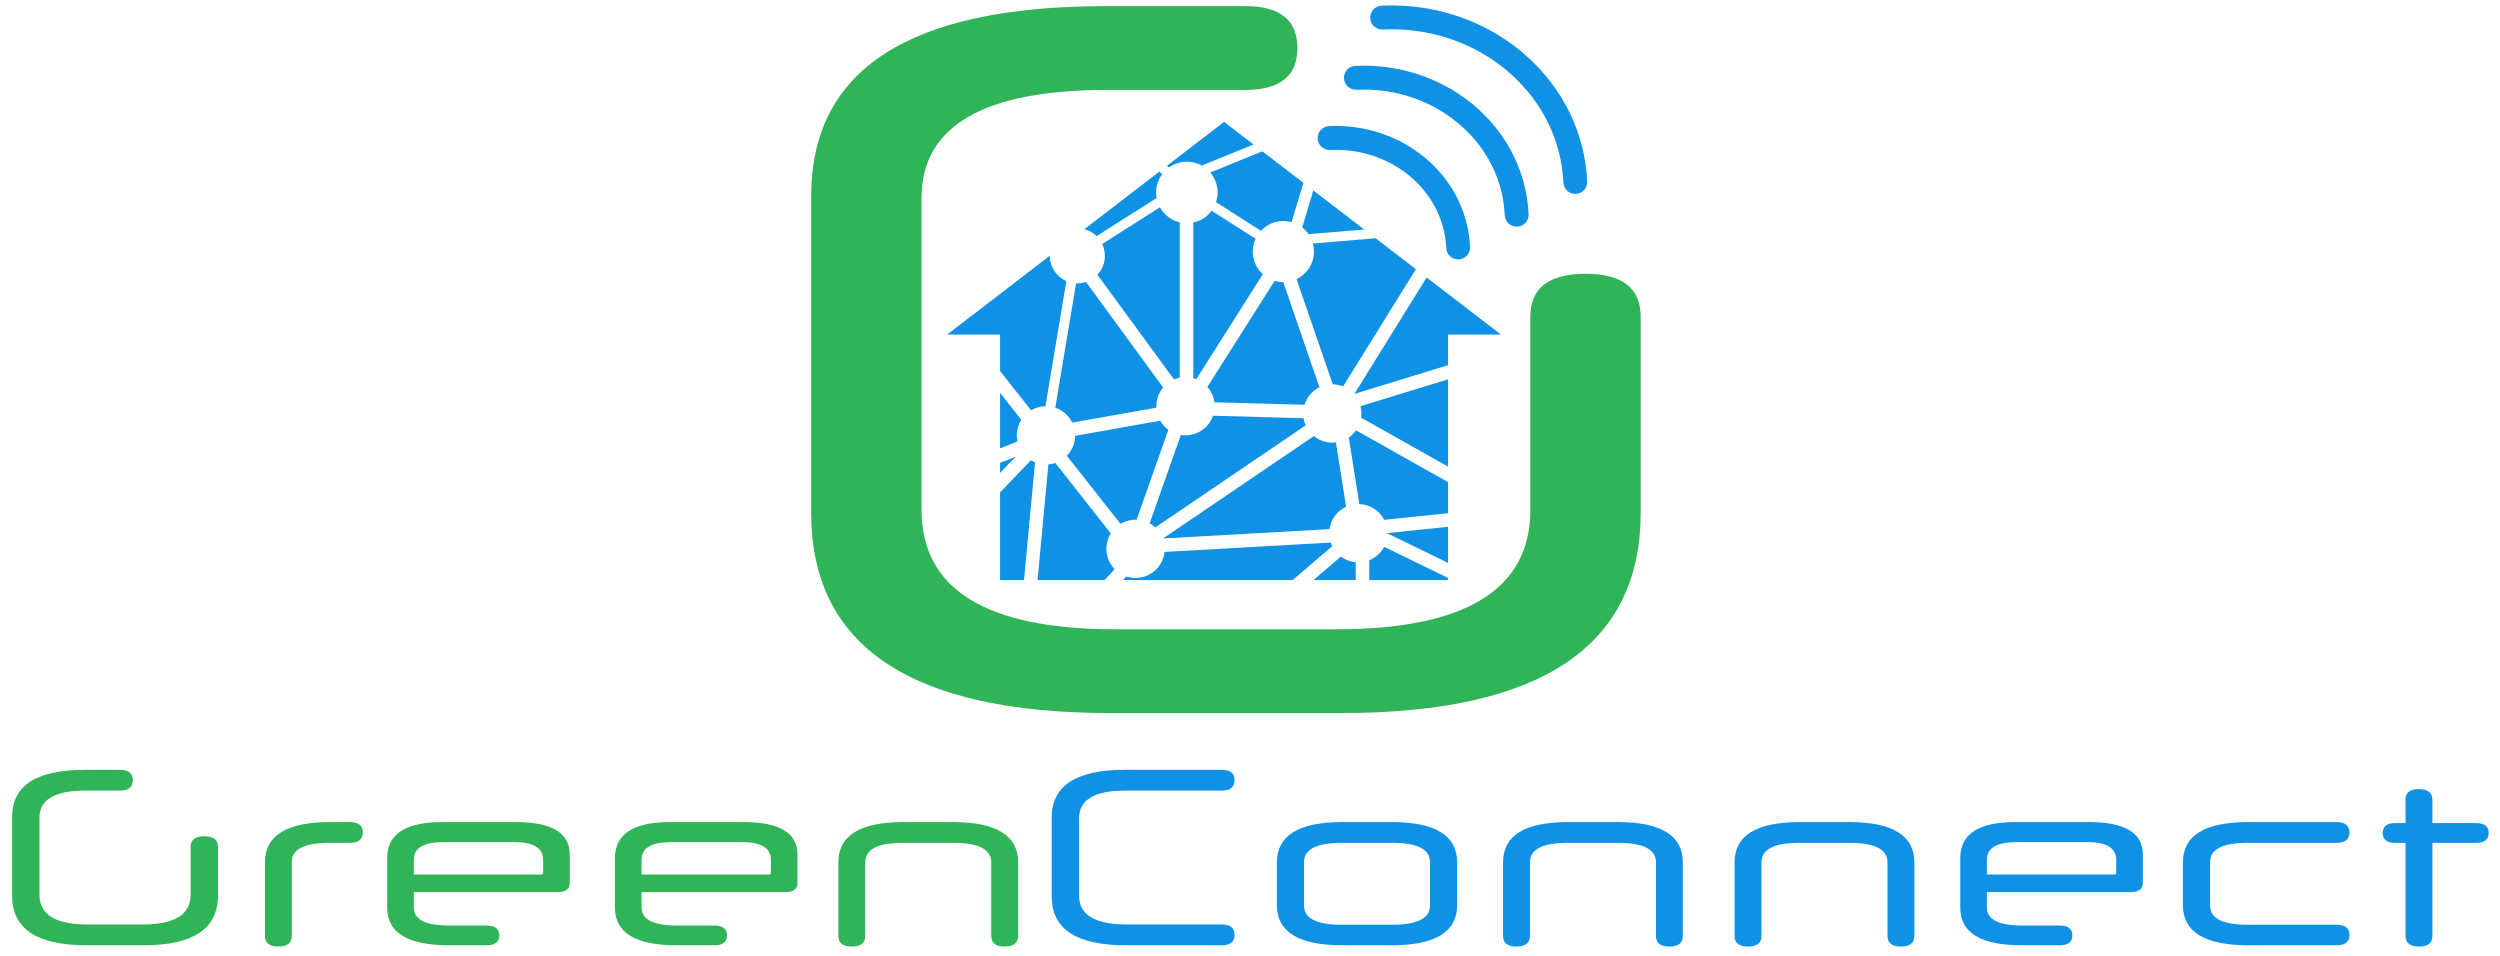
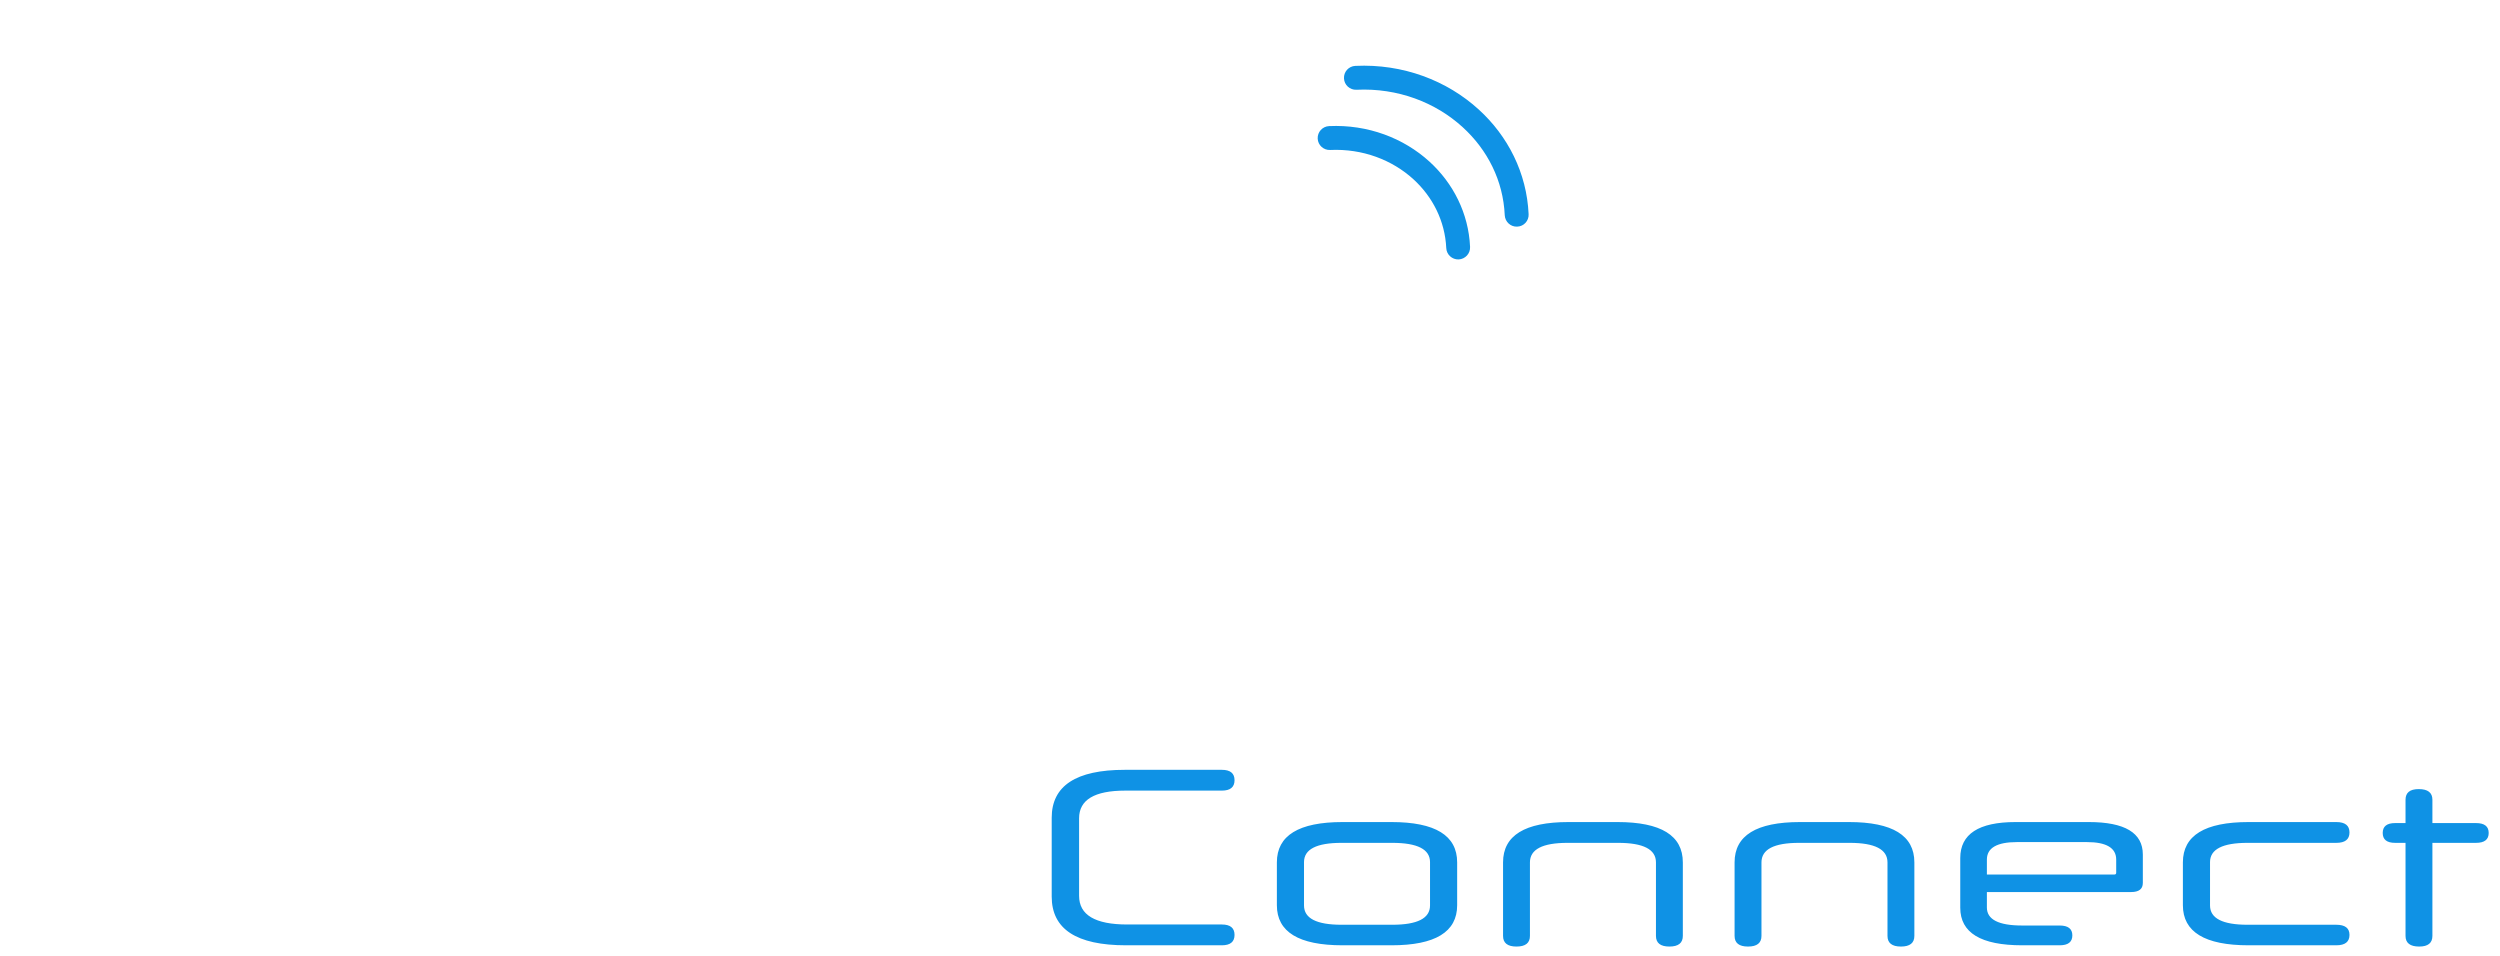
<svg xmlns="http://www.w3.org/2000/svg" width="204px" height="78px" viewBox="0 0 204 78" version="1.1">
  <title>logo</title>
  <desc>Created with Sketch.</desc>
  <g id="Symbols" stroke="none" stroke-width="1" fill="none" fill-rule="evenodd">
    <g id="header" transform="translate(-1, -23)">
      <g id="Group-16" transform="translate(1, 0)">
        <g id="HEADER">
          <g id="logo" transform="translate(0, 0.186)">
-             <path d="M109.455,81 C125.738,81 133.879,75.554 133.879,64.662 L133.879,64.662 L133.879,48.657 C133.879,46.323 132.379,45.156 129.378,45.156 C126.377,45.156 124.877,46.323 124.877,48.657 L124.877,48.657 L124.877,64.412 C124.877,70.914 119.597,74.165 109.039,74.165 L109.039,74.165 L91.033,74.165 C80.475,74.165 75.195,70.914 75.195,64.412 L75.195,64.412 L75.195,38.988 C75.195,33.097 80.252,30.152 90.366,30.152 L90.366,30.152 L101.62,30.152 C104.454,30.152 105.871,29.012 105.871,26.734 C105.871,24.455 104.454,23.316 101.62,23.316 L101.62,23.316 L90.2,23.316 C74.195,23.316 66.192,28.484 66.192,38.821 L66.192,38.821 L66.192,64.662 C66.192,75.554 74.334,81 90.616,81 L90.616,81 L109.455,81 Z" id="G" fill="#30B458" fill-rule="nonzero" />
            <path d="M124.735,40.293 C124.585,36.92 123.037,33.909 120.669,31.754 C118.075,29.385 114.482,28.007 110.596,28.19 C110.057,28.215 109.641,28.671 109.669,29.209 C109.691,29.746 110.146,30.161 110.684,30.138 C114.057,29.977 117.146,31.172 119.355,33.193 C121.377,35.035 122.662,37.553 122.787,40.377 C122.815,40.919 123.272,41.336 123.809,41.307 C124.347,41.287 124.763,40.831 124.735,40.293" id="Fill-1" fill="#0F92E5" />
            <path d="M119.958,42.964 C119.836,40.213 118.572,37.76 116.648,36.005 C114.534,34.079 111.613,32.96 108.452,33.104 C107.915,33.129 107.499,33.586 107.523,34.124 C107.547,34.66 108.004,35.076 108.541,35.052 C111.189,34.93 113.605,35.865 115.335,37.441 C116.911,38.883 117.909,40.848 118.015,43.053 C118.038,43.591 118.491,44.002 119.028,43.984 C119.57,43.954 119.982,43.499 119.958,42.964" id="Fill-2" fill="#0F92E5" />
-             <path d="M129.516,37.618 C129.334,33.622 127.507,30.062 124.692,27.499 C121.619,24.695 117.36,23.062 112.74,23.276 C112.203,23.305 111.787,23.757 111.81,24.295 C111.835,24.832 112.287,25.245 112.825,25.22 C116.932,25.03 120.683,26.48 123.377,28.937 C125.846,31.19 127.41,34.255 127.572,37.711 C127.596,38.248 128.049,38.661 128.586,38.636 C129.128,38.611 129.54,38.159 129.516,37.618" id="Fill-3" fill="#0F92E5" />
-             <path d="M81.605,70.146 L81.605,62.993 L84.122,60.374 C84.227,60.439 84.34,60.494 84.458,60.543 L83.56,70.146 L81.605,70.146 Z M81.605,61.399 L81.605,60.583 L82.869,60.087 L81.605,61.399 Z M81.605,59.4 L81.605,54.869 L83.338,57.072 C83.108,57.439 82.974,57.873 82.974,58.337 C82.974,58.51 82.994,58.676 83.027,58.838 L81.605,59.4 Z M81.605,53.088 L81.605,50.118 L77.284,50.118 L85.665,43.68 L85.665,43.692 C85.665,44.613 86.22,45.405 87.015,45.749 L85.306,55.961 C84.878,55.968 84.478,56.091 84.134,56.296 L81.605,53.088 Z M87.808,45.935 C87.844,45.938 87.876,45.938 87.912,45.938 C88.16,45.938 88.398,45.898 88.62,45.826 L94.913,54.433 C94.569,54.846 94.359,55.378 94.359,55.961 C94.359,55.998 94.359,56.037 94.363,56.078 L87.492,57.298 C87.213,56.728 86.716,56.284 86.11,56.082 L87.808,45.935 Z M88.482,41.518 L94.609,36.813 L94.827,37.036 C94.521,37.452 94.342,37.965 94.342,38.519 C94.342,38.673 94.354,38.822 94.382,38.967 L89.485,42.083 C89.21,41.817 88.866,41.618 88.482,41.518 Z M95.235,36.332 L99.883,32.76 L102.287,34.603 L98.064,36.324 C97.704,36.122 97.293,36.008 96.849,36.008 C96.303,36.008 95.794,36.186 95.381,36.482 L95.235,36.332 Z M103.007,35.16 L106.36,37.734 L105.391,40.939 C105.177,40.879 104.954,40.847 104.724,40.847 C104.002,40.847 103.351,41.153 102.894,41.648 L99.228,39.311 C99.313,39.061 99.358,38.793 99.358,38.519 C99.358,37.898 99.132,37.331 98.76,36.89 L103.007,35.16 Z M107.165,38.353 L111.324,41.545 L106.773,41.921 C106.633,41.715 106.462,41.533 106.264,41.38 L107.165,38.353 Z M112.253,42.257 L115.538,44.782 L109.599,54.344 C109.335,54.239 109.052,54.178 108.753,54.174 L105.799,45.595 C106.64,45.19 107.217,44.333 107.217,43.343 C107.217,43.114 107.186,42.891 107.128,42.682 L112.253,42.257 Z M116.416,45.458 L122.486,50.118 L118.162,50.118 L118.162,52.61 L110.512,54.958 L116.416,45.458 Z M118.162,53.767 L118.162,60.891 L111.07,56.894 C111.085,56.785 111.092,56.668 111.092,56.555 C111.092,56.349 111.07,56.146 111.021,55.958 L118.162,53.767 Z M118.162,62.156 L118.162,64.694 L112.952,65.231 C112.568,64.493 111.809,63.979 110.923,63.945 L110.062,58.514 C110.294,58.357 110.494,58.16 110.657,57.929 L118.162,62.156 Z M118.162,65.8 L118.162,68.748 L113.219,66.339 L113.219,66.314 L118.162,65.8 Z M118.162,69.976 L118.162,70.146 L111.732,70.146 L111.732,68.529 C112.253,68.32 112.682,67.927 112.944,67.433 L118.162,69.976 Z M110.628,70.146 L107.177,70.146 L109.415,68.231 C109.759,68.489 110.176,68.654 110.628,68.694 L110.628,70.146 Z M105.48,70.146 L91.639,70.146 L91.91,69.854 C92.144,69.934 92.398,69.976 92.661,69.976 C93.89,69.976 94.9,69.046 95.025,67.851 L108.588,67.086 C108.621,67.191 108.664,67.289 108.709,67.385 L105.48,70.146 Z M90.136,70.146 L84.664,70.146 L85.548,60.708 C85.746,60.693 85.932,60.654 86.115,60.592 L90.641,66.339 C90.414,66.701 90.28,67.134 90.28,67.599 C90.28,68.247 90.539,68.833 90.956,69.26 L90.136,70.146 Z M89.549,45.231 L95.797,53.774 C95.948,53.71 96.104,53.661 96.269,53.625 L96.269,40.96 C95.571,40.793 94.989,40.337 94.65,39.728 L89.941,42.723 C90.083,43.017 90.159,43.343 90.159,43.692 C90.159,44.285 89.929,44.827 89.549,45.231 Z M98.865,40.01 C98.508,40.491 97.984,40.842 97.373,40.971 L97.373,53.665 C97.458,53.689 97.539,53.718 97.62,53.75 L103.048,45.19 C102.543,44.734 102.227,44.075 102.227,43.343 C102.227,42.968 102.311,42.613 102.457,42.294 L98.865,40.01 Z M104.009,45.732 L98.522,54.389 C98.825,54.732 99.03,55.165 99.095,55.641 L106.445,55.843 C106.64,55.217 107.088,54.705 107.667,54.416 L104.715,45.837 C104.47,45.837 104.231,45.8 104.009,45.732 Z M109.012,58.915 C108.916,58.927 108.813,58.932 108.717,58.932 C108.147,58.932 107.626,58.732 107.213,58.397 L94.904,66.754 L108.487,65.988 C108.599,65.176 109.126,64.496 109.841,64.164 L109.012,58.915 Z M87.73,58.378 C87.723,59.008 87.464,59.583 87.052,60.002 L91.433,65.559 C91.792,65.345 92.212,65.22 92.661,65.22 C92.69,65.22 92.718,65.22 92.746,65.22 L95.34,57.884 C95.069,57.686 94.843,57.435 94.674,57.145 L87.73,58.378 Z M98.985,56.737 C98.663,57.67 97.778,58.337 96.738,58.337 C96.609,58.337 96.479,58.329 96.358,58.309 L93.812,65.515 C93.979,65.608 94.137,65.72 94.274,65.853 L106.544,57.524 C106.462,57.343 106.401,57.148 106.37,56.943 L98.985,56.737 L98.985,56.737 Z" id="Fill-4" fill="#0F92E5" />
-             <path d="M11.725,99.95 C15.767,99.95 17.787,98.598 17.787,95.894 L17.787,95.894 L17.787,91.922 C17.787,91.342 17.415,91.053 16.67,91.053 C15.925,91.053 15.553,91.342 15.553,91.922 L15.553,91.922 L15.553,95.832 C15.553,97.446 14.242,98.253 11.622,98.253 L11.622,98.253 L7.152,98.253 C4.531,98.253 3.221,97.446 3.221,95.832 L3.221,95.832 L3.221,89.521 C3.221,88.059 4.476,87.328 6.987,87.328 L6.987,87.328 L9.78,87.328 C10.484,87.328 10.835,87.045 10.835,86.48 C10.835,85.914 10.484,85.632 9.78,85.632 L9.78,85.632 L6.945,85.632 C2.973,85.632 0.986,86.914 0.986,89.48 L0.986,89.48 L0.986,95.894 C0.986,98.598 3.007,99.95 7.049,99.95 L7.049,99.95 L11.725,99.95 Z M22.715,100.053 C23.446,100.053 23.812,99.763 23.812,99.184 L23.812,99.184 L23.812,93.142 C23.812,92.108 24.832,91.591 26.874,91.591 L26.874,91.591 L28.55,91.591 C29.253,91.591 29.605,91.308 29.605,90.742 C29.605,90.177 29.253,89.894 28.55,89.894 L28.55,89.894 L26.957,89.894 C23.398,89.894 21.618,90.99 21.618,93.184 L21.618,93.184 L21.618,99.184 C21.618,99.763 21.984,100.053 22.715,100.053 Z M39.705,99.95 C40.395,99.95 40.74,99.681 40.74,99.143 C40.74,98.605 40.395,98.336 39.705,98.336 L39.705,98.336 L36.643,98.336 C34.726,98.336 33.767,97.846 33.767,96.867 L33.767,96.867 L33.767,95.605 L45.54,95.605 C46.175,95.605 46.492,95.356 46.492,94.86 L46.492,94.86 L46.492,92.542 C46.492,90.777 45.023,89.894 42.085,89.894 L42.085,89.894 L36.105,89.894 C33.098,89.894 31.595,90.873 31.595,92.832 L31.595,92.832 L31.595,96.887 C31.595,98.929 33.277,99.95 36.643,99.95 L36.643,99.95 L39.705,99.95 Z M44.154,94.177 L33.767,94.177 L33.767,92.956 C33.767,92.004 34.588,91.528 36.229,91.528 L36.229,91.528 L41.919,91.528 C43.519,91.528 44.319,92.004 44.319,92.956 L44.319,92.956 L44.319,94.032 C44.319,94.129 44.264,94.177 44.154,94.177 L44.154,94.177 Z M58.289,99.95 C58.979,99.95 59.324,99.681 59.324,99.143 C59.324,98.605 58.979,98.336 58.289,98.336 L58.289,98.336 L55.227,98.336 C53.309,98.336 52.351,97.846 52.351,96.867 L52.351,96.867 L52.351,95.605 L64.124,95.605 C64.758,95.605 65.076,95.356 65.076,94.86 L65.076,94.86 L65.076,92.542 C65.076,90.777 63.607,89.894 60.668,89.894 L60.668,89.894 L54.689,89.894 C51.682,89.894 50.178,90.873 50.178,92.832 L50.178,92.832 L50.178,96.887 C50.178,98.929 51.861,99.95 55.227,99.95 L55.227,99.95 L58.289,99.95 Z M62.738,94.177 L52.351,94.177 L52.351,92.956 C52.351,92.004 53.171,91.528 54.813,91.528 L54.813,91.528 L60.503,91.528 C62.103,91.528 62.903,92.004 62.903,92.956 L62.903,92.956 L62.903,94.032 C62.903,94.129 62.848,94.177 62.738,94.177 L62.738,94.177 Z M81.983,100.053 C82.714,100.053 83.08,99.763 83.08,99.184 L83.08,99.184 L83.08,93.184 C83.08,90.99 81.301,89.894 77.742,89.894 L77.742,89.894 L73.748,89.894 C70.189,89.894 68.41,90.99 68.41,93.184 L68.41,93.184 L68.41,99.184 C68.41,99.763 68.776,100.053 69.507,100.053 C70.238,100.053 70.603,99.763 70.603,99.184 L70.603,99.184 L70.603,93.184 C70.603,92.122 71.624,91.591 73.666,91.591 L73.666,91.591 L77.804,91.591 C79.859,91.591 80.887,92.122 80.887,93.184 L80.887,93.184 L80.887,99.184 C80.887,99.763 81.252,100.053 81.983,100.053 Z" id="Green" fill="#30B458" fill-rule="nonzero" />
            <path d="M99.703,99.95 C100.393,99.95 100.738,99.667 100.738,99.101 C100.738,98.536 100.393,98.253 99.703,98.253 L99.703,98.253 L91.985,98.253 C89.364,98.253 88.054,97.474 88.054,95.915 L88.054,95.915 L88.054,89.584 C88.054,88.08 89.309,87.328 91.82,87.328 L91.82,87.328 L99.703,87.328 C100.393,87.328 100.738,87.045 100.738,86.48 C100.738,85.914 100.393,85.632 99.703,85.632 L99.703,85.632 L91.778,85.632 C87.806,85.632 85.819,86.935 85.819,89.542 L85.819,89.542 L85.819,95.977 C85.819,98.625 87.84,99.95 91.882,99.95 L91.882,99.95 L99.703,99.95 Z M113.545,99.95 C117.118,99.95 118.904,98.86 118.904,96.681 L118.904,96.681 L118.904,93.184 C118.904,90.99 117.118,89.894 113.545,89.894 L113.545,89.894 L109.552,89.894 C105.979,89.894 104.193,90.99 104.193,93.184 L104.193,93.184 L104.193,96.681 C104.193,98.86 105.979,99.95 109.552,99.95 L109.552,99.95 L113.545,99.95 Z M113.607,98.274 L109.469,98.274 C107.428,98.274 106.407,97.75 106.407,96.701 L106.407,96.701 L106.407,93.163 C106.407,92.115 107.428,91.591 109.469,91.591 L109.469,91.591 L113.607,91.591 C115.663,91.591 116.69,92.115 116.69,93.163 L116.69,93.163 L116.69,96.701 C116.69,97.75 115.663,98.274 113.607,98.274 L113.607,98.274 Z M136.223,100.053 C136.954,100.053 137.319,99.763 137.319,99.184 L137.319,99.184 L137.319,93.184 C137.319,90.99 135.54,89.894 131.981,89.894 L131.981,89.894 L127.988,89.894 C124.429,89.894 122.649,90.99 122.649,93.184 L122.649,93.184 L122.649,99.184 C122.649,99.763 123.015,100.053 123.746,100.053 C124.477,100.053 124.843,99.763 124.843,99.184 L124.843,99.184 L124.843,93.184 C124.843,92.122 125.863,91.591 127.905,91.591 L127.905,91.591 L132.043,91.591 C134.098,91.591 135.126,92.122 135.126,93.184 L135.126,93.184 L135.126,99.184 C135.126,99.763 135.492,100.053 136.223,100.053 Z M155.116,100.053 C155.847,100.053 156.212,99.763 156.212,99.184 L156.212,99.184 L156.212,93.184 C156.212,90.99 154.433,89.894 150.874,89.894 L150.874,89.894 L146.881,89.894 C143.322,89.894 141.542,90.99 141.542,93.184 L141.542,93.184 L141.542,99.184 C141.542,99.763 141.908,100.053 142.639,100.053 C143.37,100.053 143.736,99.763 143.736,99.184 L143.736,99.184 L143.736,93.184 C143.736,92.122 144.756,91.591 146.798,91.591 L146.798,91.591 L150.936,91.591 C152.991,91.591 154.019,92.122 154.019,93.184 L154.019,93.184 L154.019,99.184 C154.019,99.763 154.385,100.053 155.116,100.053 Z M168.068,99.95 C168.758,99.95 169.103,99.681 169.103,99.143 C169.103,98.605 168.758,98.336 168.068,98.336 L168.068,98.336 L165.006,98.336 C163.089,98.336 162.13,97.846 162.13,96.867 L162.13,96.867 L162.13,95.605 L173.903,95.605 C174.538,95.605 174.855,95.356 174.855,94.86 L174.855,94.86 L174.855,92.542 C174.855,90.777 173.386,89.894 170.448,89.894 L170.448,89.894 L164.468,89.894 C161.461,89.894 159.957,90.873 159.957,92.832 L159.957,92.832 L159.957,96.887 C159.957,98.929 161.64,99.95 165.006,99.95 L165.006,99.95 L168.068,99.95 Z M172.517,94.177 L162.13,94.177 L162.13,92.956 C162.13,92.004 162.951,91.528 164.592,91.528 L164.592,91.528 L170.282,91.528 C171.882,91.528 172.682,92.004 172.682,92.956 L172.682,92.956 L172.682,94.032 C172.682,94.129 172.627,94.177 172.517,94.177 L172.517,94.177 Z M190.642,99.95 C191.359,99.95 191.718,99.667 191.718,99.101 C191.718,98.55 191.359,98.274 190.642,98.274 L190.642,98.274 L183.4,98.274 C181.359,98.274 180.338,97.75 180.338,96.701 L180.338,96.701 L180.338,93.163 C180.338,92.115 181.359,91.591 183.4,91.591 L183.4,91.591 L190.642,91.591 C191.359,91.591 191.718,91.308 191.718,90.742 C191.718,90.177 191.359,89.894 190.642,89.894 L190.642,89.894 L183.483,89.894 C179.91,89.894 178.124,90.99 178.124,93.184 L178.124,93.184 L178.124,96.681 C178.124,98.86 179.91,99.95 183.483,99.95 L183.483,99.95 L190.642,99.95 Z M197.408,100.053 C198.125,100.053 198.484,99.763 198.484,99.184 L198.484,99.184 L198.484,91.591 L202.043,91.591 C202.733,91.591 203.077,91.322 203.077,90.784 C203.077,90.246 202.733,89.977 202.043,89.977 L202.043,89.977 L198.484,89.977 L198.484,88.073 C198.484,87.494 198.112,87.204 197.367,87.204 C196.649,87.204 196.291,87.494 196.291,88.073 L196.291,88.073 L196.291,89.977 L195.442,89.977 C194.767,89.977 194.429,90.246 194.429,90.784 C194.429,91.322 194.767,91.591 195.442,91.591 L195.442,91.591 L196.291,91.591 L196.291,99.184 C196.291,99.763 196.663,100.053 197.408,100.053 Z" id="Connect" fill="#0F92E5" fill-rule="nonzero" />
          </g>
        </g>
      </g>
    </g>
  </g>
</svg>